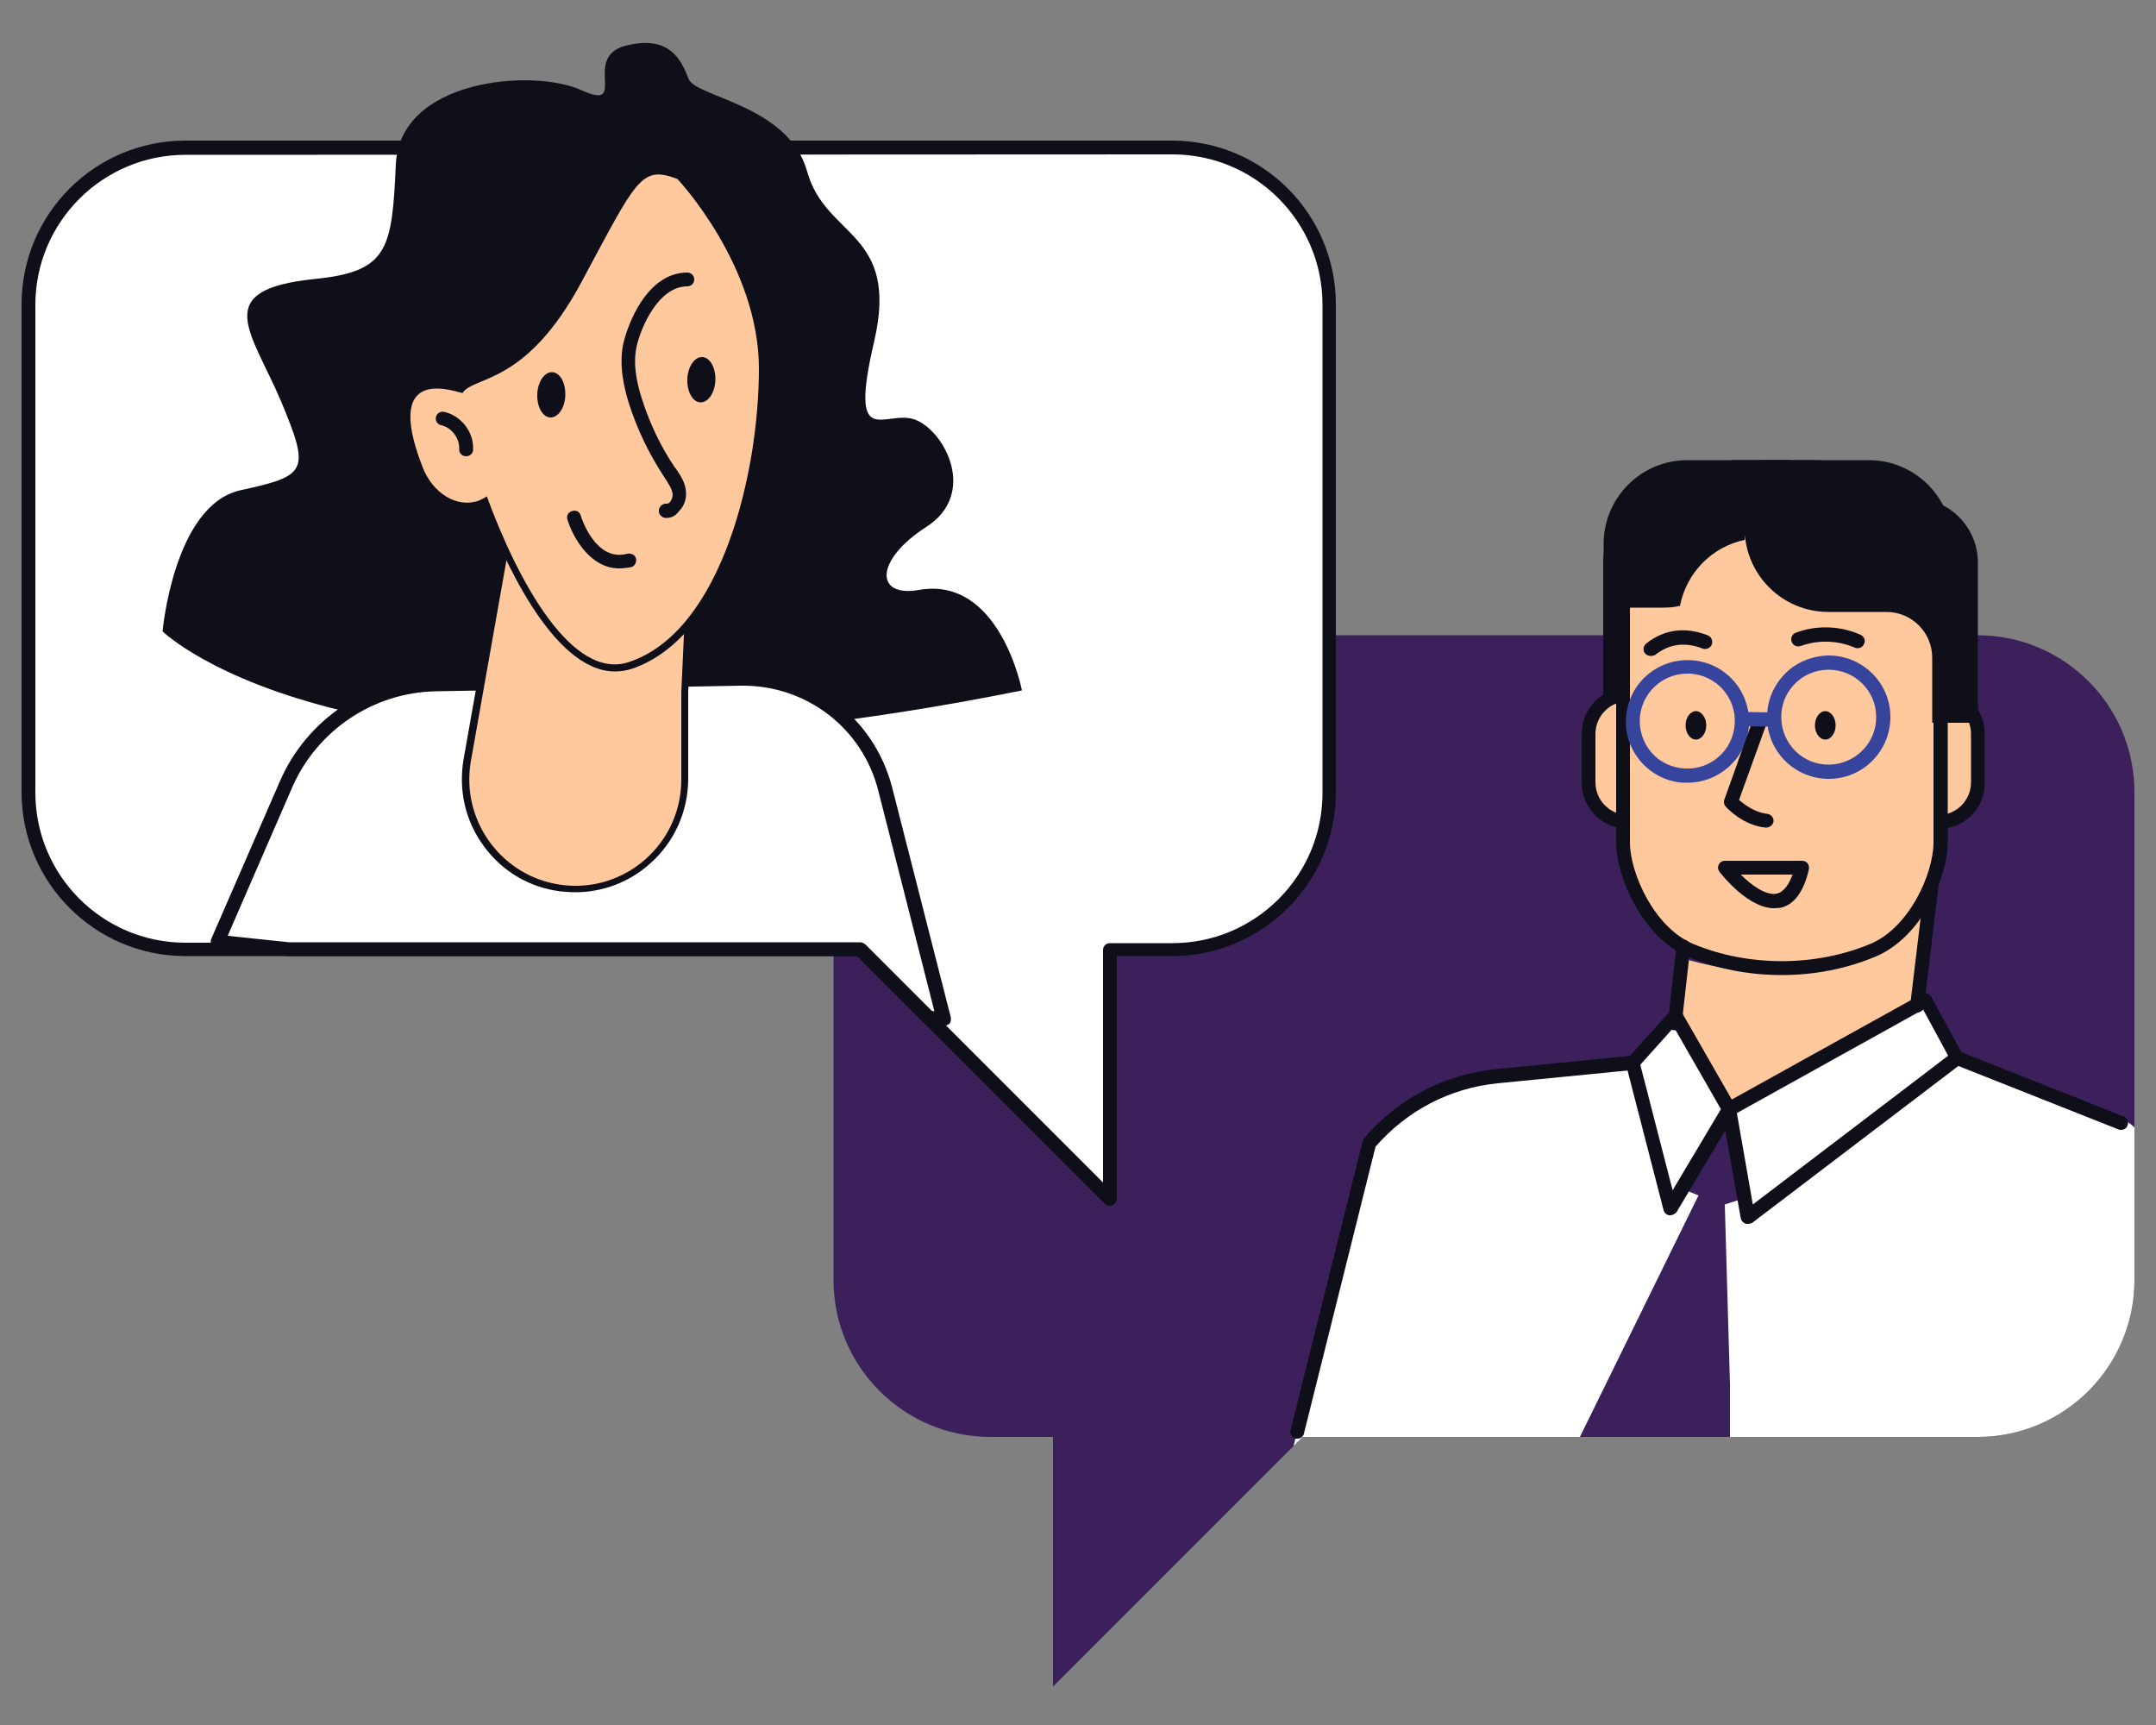
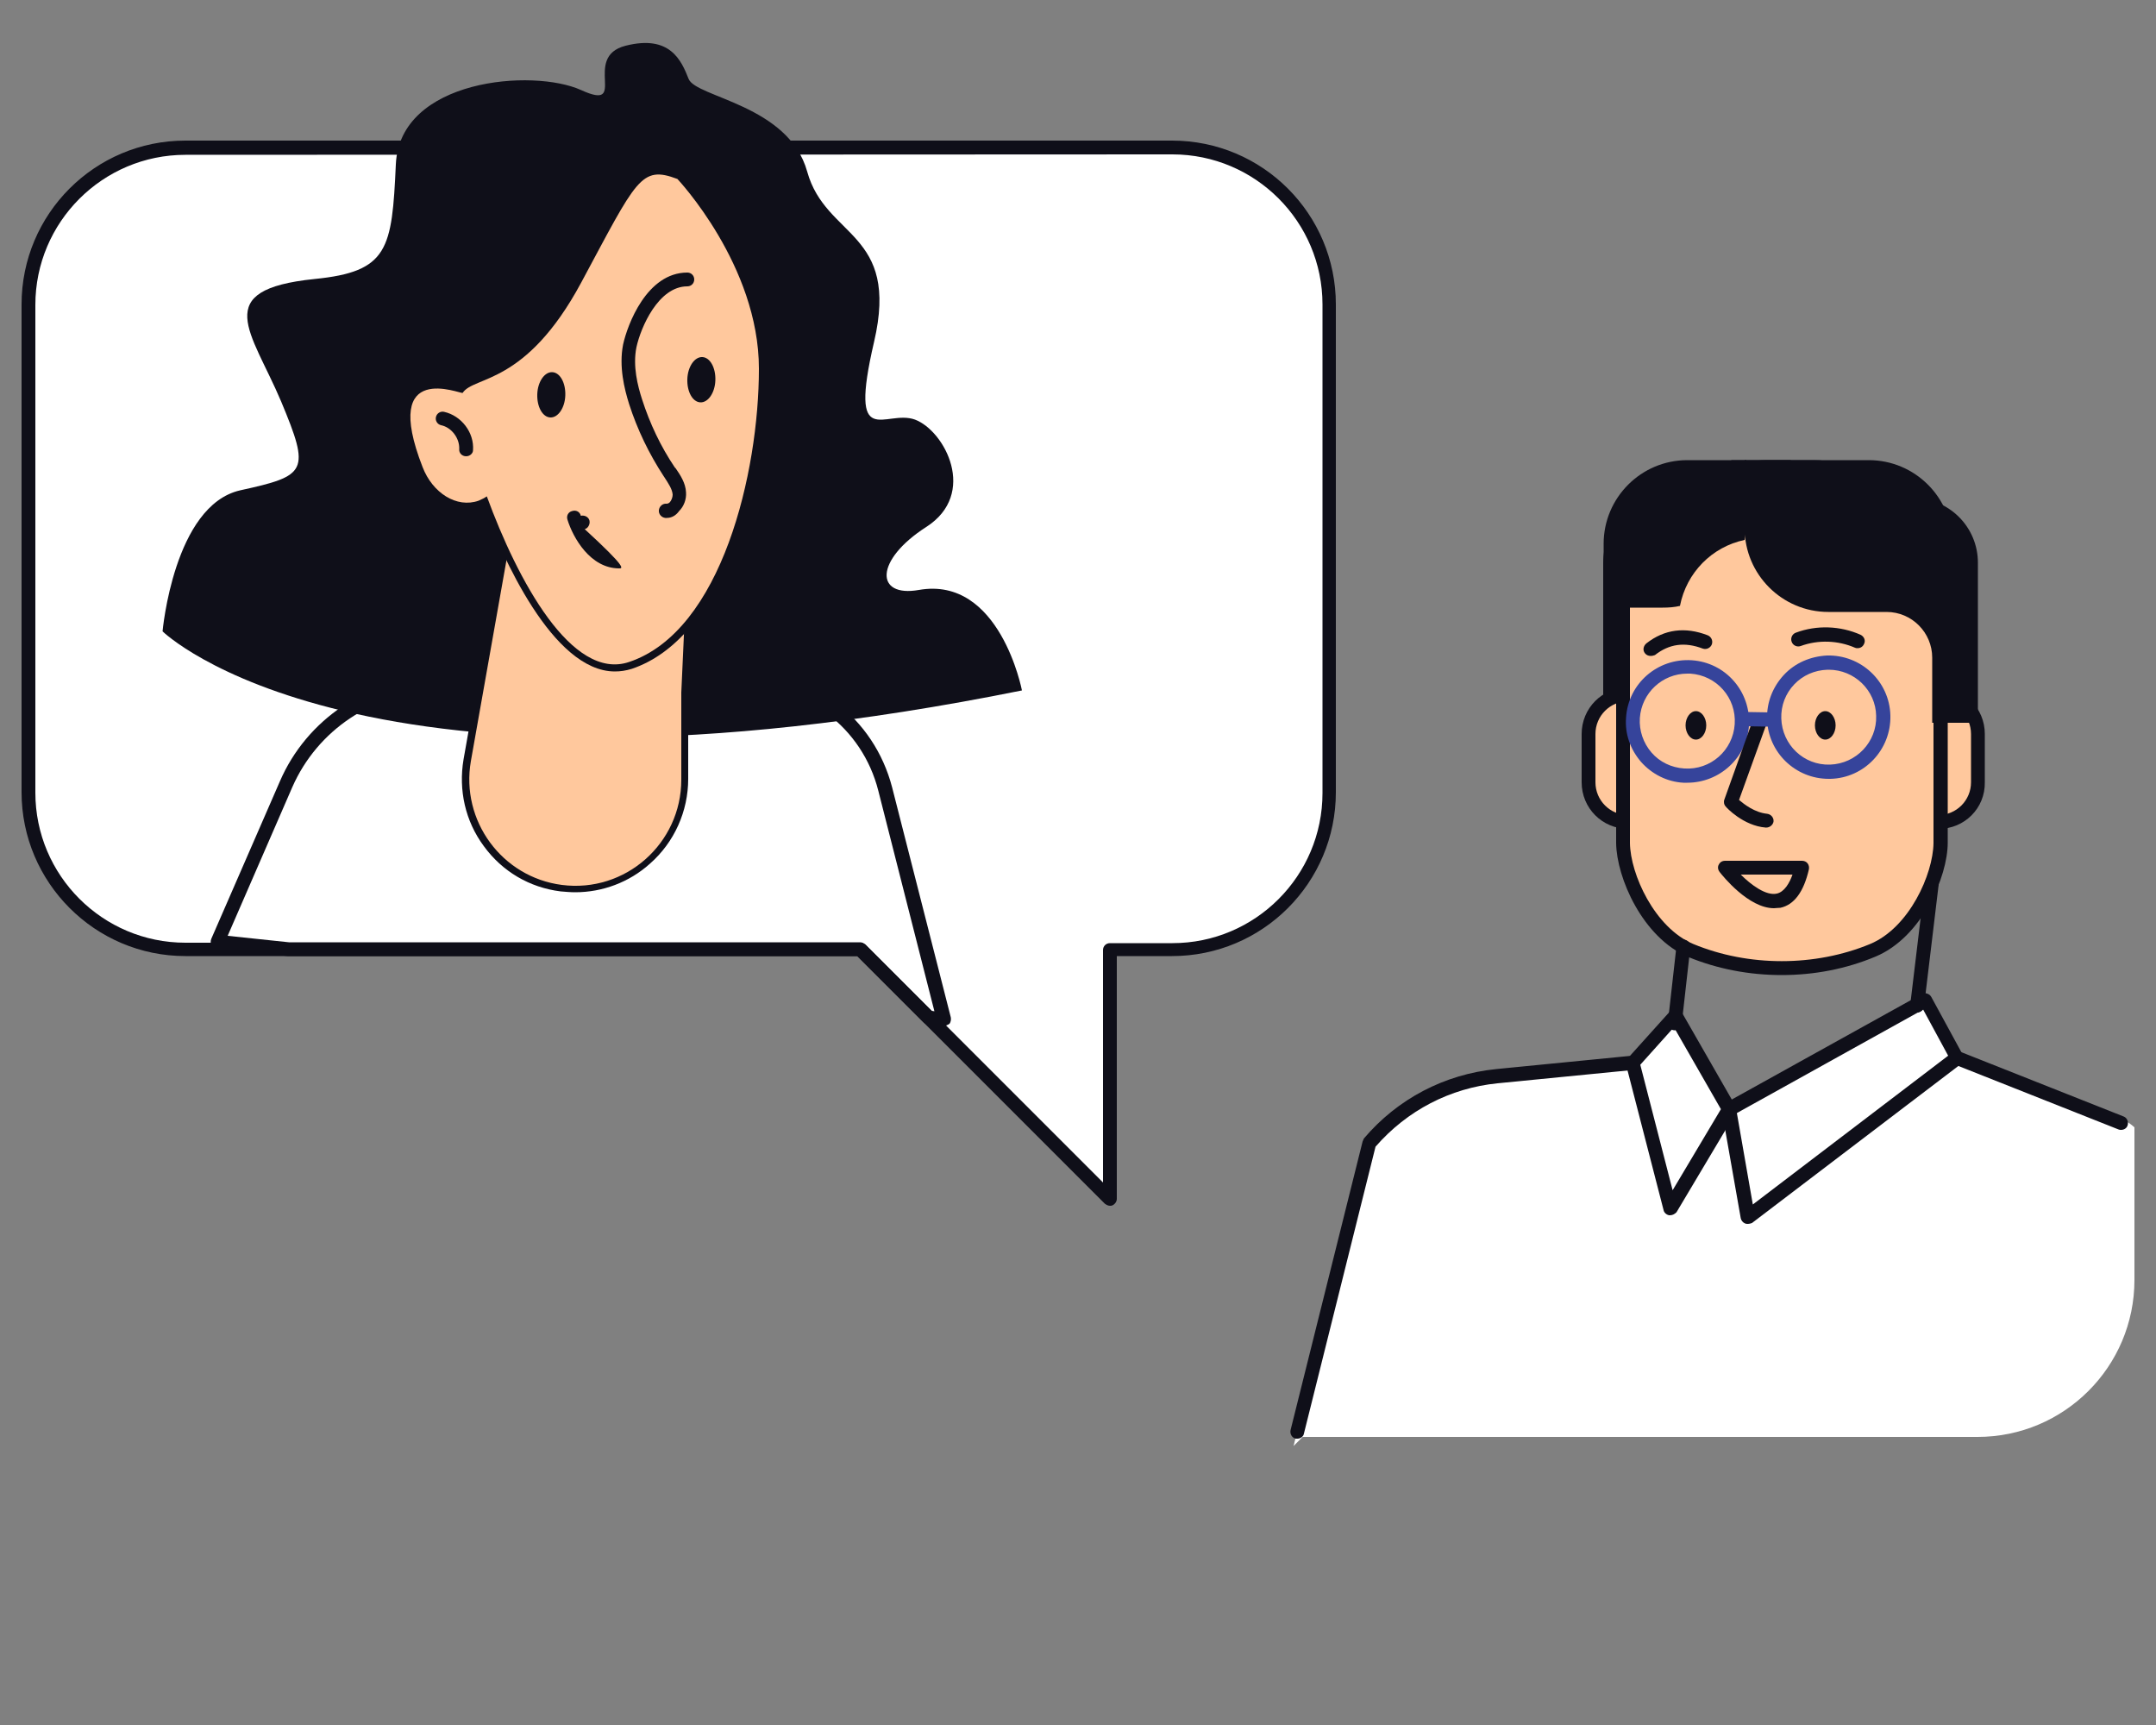
<svg xmlns="http://www.w3.org/2000/svg" id="Layer_1" x="0px" y="0px" viewBox="0 0 500 400.1" style="enable-background:new 0 0 500 400.1;" xml:space="preserve">
  <rect x="0" y="0" width="500" height="400.1" fill="#808080" stroke="none" />
  <style type="text/css">	.st0{fill:#FFFFFF;}	.st1{opacity:0.9;}	.st2{fill:#E92127;}	.st3{fill:#FFC89D;}	.st4{fill:#0F0F19;}	.st5{fill:#3C205C;}	.st6{fill:#36449B;}	.st7{fill:none;stroke:#3C205C;stroke-width:0.756;stroke-miterlimit:10;}</style>
  <g id="_x3C_Layer_x3E__00000151517614362788390960000011232909716515470257_">
    <g>
-       <path class="st5" d="M229.8,147.3h228.8c20.1,0,36.4,16.3,36.4,36.4v113.1c0,20.1-16.3,36.4-36.4,36.4H302.1l-57.9,57.9v-57.9   h-14.5c-20.1,0-36.4-16.3-36.4-36.4V183.7C193.4,163.6,209.7,147.3,229.8,147.3z" />
      <g>
        <path class="st0" d="M271.8,34.2H43c-20.1,0-36.4,16.3-36.4,36.4v113.1c0,20.1,16.3,36.4,36.4,36.4h156.5l57.9,57.9v-57.9h14.5    c20.1,0,36.4-16.3,36.4-36.4V70.6C308.2,50.5,291.9,34.2,271.8,34.2z" />
        <path class="st4" d="M257.4,279.6c-0.4,0-0.8-0.2-1.2-0.5l-57.4-57.4H43c-21,0-38-17.1-38-38V70.6c0-21,17-38,38-38h228.8    c21,0,38,17,38,38v113.1c0,21-17,38-38,38H259V278c0,0.6-0.4,1.2-1,1.5C257.8,279.6,257.6,279.6,257.4,279.6z M43,35.9    c-19.2,0-34.8,15.6-34.8,34.8v113.1c0,19.2,15.6,34.8,34.8,34.8h156.5c0.4,0,0.8,0.2,1.2,0.5l55.1,55.1v-53.9    c0-0.9,0.7-1.6,1.6-1.6h14.5c19.2,0,34.8-15.6,34.8-34.8V70.6c0-19.2-15.6-34.8-34.8-34.8L43,35.9z" />
      </g>
      <path class="st4" d="M237,160.1C83.2,191.1,37.7,146.4,37.7,146.4s2.6-29.2,18-32.7c15.5-3.4,16.3-4.3,9.5-20.6   c-6.9-16.3-16.6-25.9,7.7-28.4c17.2-1.7,18-6.9,18.9-26.6c0.9-19.8,31.8-22.3,43-17.2s0-7.7,10.3-10.3c10.3-2.6,12.9,3.4,14.6,7.7   s23.2,6,27.5,21.5s21.5,13.8,15.5,39.5c-6,25.8,2.6,15.5,9.5,18c6.9,2.6,14.6,17.2,2.6,24.9c-12,7.7-11.9,16.4-1.7,14.6   C231.9,133.5,237,160.1,237,160.1z" />
-       <path class="st3" d="M453.8,248.1l-7.1-13.1c-0.1-0.2-0.3-0.4-0.5-0.4c-0.2-0.1-0.5,0-0.7,0.1L445,235l3.1-26.5   c0-0.4-0.2-0.8-0.6-0.9s-0.8,0-1,0.4c-15.1,27.9-56.1,14.3-56.5,14.1c-0.2-0.1-0.5,0-0.7,0.1c-0.2,0.1-0.4,0.4-0.4,0.6l-0.4,14   l13.1,20.9" />
      <g>
        <path class="st0" d="M495,261.4c-0.9-0.8-1.8-1.4-2.7-1.8h0l0,0l-37.8-15l-7.1-13.1c-0.1-0.2-0.3-0.4-0.5-0.4    c-0.2-0.1-0.5,0-0.7,0.1l-0.5,0.3l0.6,1.3c0-0.4-0.1,0.1-0.5,0c-0.4-0.1-1.1-0.1-1.3,0.3c0,0-43.4,23.8-43.8,23.7    c7.7,22.4-8.4-16.6-8.7-16.5c-0.2,0.1-2.8-4-2.8-3.7l-1.4-1.6l-9.6,10.7l-31.1,3.1c-11.8,1.2-22.5,6.8-30.2,15.8L300,335.3    l2.1-2.1h156.5c20.1,0,36.4-16.3,36.4-36.4L495,261.4L495,261.4z" />
-         <polygon class="st5" points="400.3,259.2 391.2,276.1 393.9,277.2 366.4,333.2 401.2,333.2 401.2,321 400,279.3 403.7,278.1        " />
        <path class="st4" d="M409.7,106.7c-6.8,0-12.8,3.5-16.2,8.8h-6.7c-8.3,0-15,6.7-15,15v37.1h10.6v-15.1c0-5.8,4.7-10.6,10.6-10.6    h6.2h-9.8h6.5c10.7,0,19.4-8.7,19.4-19.4v-15.8L409.7,106.7L409.7,106.7z" />
        <g>
          <path class="st3" d="M387.7,181.4c0,5.1-4.1,9.2-9.2,9.2h-0.8c-5.1,0-9.2-4.1-9.2-9.2v-11.2c0-5.1,4.1-9.2,9.2-9.2h0.8     c3.8,0,7,2.3,8.5,5.5L387.7,181.4z" />
          <path class="st4" d="M378.4,192.2h-0.8c-6,0-10.8-4.8-10.8-10.8v-11.2c0-6,4.8-10.8,10.8-10.8h0.8c4.3,0,8.2,2.5,9.9,6.4     c0.4,0.8,0,1.8-0.8,2.1c-0.8,0.4-1.8,0-2.1-0.8c-1.2-2.7-4-4.5-7-4.5h-0.8c-4.2,0-7.6,3.4-7.6,7.6v11.2c0,4.2,3.4,7.6,7.6,7.6     h0.8c4.2,0,7.6-3.4,7.6-7.6c0-0.9,0.7-1.6,1.6-1.6s1.6,0.7,1.6,1.6C389.3,187.4,384.4,192.2,378.4,192.2z" />
        </g>
        <path class="st4" d="M401.5,121.4v-14.7h6.1h16.1h9.7c10.7,0,19.4,8.7,19.4,19.4v14.8h-6.1h-16.1h-9.7    C410.2,140.8,401.5,132.1,401.5,121.4z" />
        <g>
          <path class="st3" d="M439.6,170.2c0-5.1,4.1-9.2,9.2-9.2h0.8c5.1,0,9.2,4.1,9.2,9.2v11.2c0,5.1-4.2,9.2-9.2,9.2h-0.8     c-3.7,0-7-2.2-8.4-5.5L439.6,170.2z" />
          <path class="st4" d="M449.6,192.2h-0.8c-4.3,0-8.2-2.5-9.9-6.4c-0.4-0.8,0-1.8,0.8-2.1c0.8-0.4,1.8,0,2.1,0.8     c1.2,2.7,3.9,4.5,6.9,4.5h0.8c4.2,0,7.6-3.4,7.6-7.6v-11.2c0-4.2-3.4-7.6-7.6-7.6h-0.8c-4.2,0-7.6,3.4-7.6,7.6     c0,0.9-0.7,1.6-1.6,1.6c-0.9,0-1.6-0.7-1.6-1.6c0-6,4.8-10.8,10.8-10.8h0.8c6,0,10.8,4.8,10.8,10.8v11.2     C460.4,187.4,455.6,192.2,449.6,192.2z" />
        </g>
        <g>
          <path class="st3" d="M450,195.5c0,7.7-5.9,20.8-15.7,24.9c-13.3,5.5-29,5.5-42.3,0c-9.8-4.1-15.6-17.2-15.7-24.9     c0-21.9,0-43.8,0-65.7c0-7.8,7.7-14.3,17.2-14.5c13,0,26.1,0,39.1,0c9.6,0.2,17.3,6.7,17.2,14.5C450,151.7,450,173.6,450,195.5z     " />
          <path class="st4" d="M413.2,226.1c-7.5,0-14.9-1.4-21.7-4.2c-10.6-4.5-16.6-18.4-16.7-26.4v-65.7c0-8.7,8.4-15.9,18.8-16.1h39.2     c10.5,0.2,18.9,7.4,18.9,16.1v65.6l0,0c0,7.9-6,21.9-16.7,26.4C428.1,224.7,420.7,226.1,413.2,226.1z M432.7,117h-39.1     c-8.6,0.2-15.7,5.9-15.6,12.8v65.7c0.1,7.2,5.7,19.6,14.7,23.4c12.8,5.3,28.2,5.3,41,0c9.1-3.8,14.6-16.2,14.7-23.4v-65.7     C448.4,122.9,441.4,117.2,432.7,117z M450,195.5L450,195.5L450,195.5z" />
        </g>
        <path class="st4" d="M420.7,106.7c6.8,0,12.8,3.5,16.3,8.8h6.7c8.3,0,15,6.7,15,15v37.1h-10.6v-15.1c0-5.8-4.7-10.6-10.6-10.6    h-0.1h3.7H424c-10.7,0-19.4-8.7-19.4-19.4v-15.8L420.7,106.7L420.7,106.7z" />
        <path class="st4" d="M404.6,125.2c0.2-1.2,0.4-2.5,0.4-3.8v-14.7h-6.1h-7.6c-10.7,0-19.4,8.7-19.4,19.4v14.8h4.1h2h7.6    c1.4,0,2.7-0.1,4-0.4C391.1,132.8,397,126.8,404.6,125.2z" />
        <g>
          <path class="st4" d="M411.4,210.6c-5.9,0-11.9-7.5-12.6-8.4c-0.4-0.5-0.5-1.2-0.2-1.7c0.3-0.6,0.8-0.9,1.5-0.9h17.8     c0.5,0,1,0.2,1.3,0.6c0.3,0.4,0.4,0.9,0.3,1.4c-1.2,5.2-3.4,8.2-6.6,8.9C412.3,210.5,411.8,210.6,411.4,210.6z M403.7,202.8     c2.4,2.4,5.9,5,8.4,4.4c1.7-0.4,2.9-2.4,3.6-4.4H403.7z" />
        </g>
        <g>
          <path class="st4" d="M430.8,150.3c-0.2,0-0.4,0-0.6-0.1c-3.9-1.7-8.5-1.9-12.6-0.4c-0.8,0.3-1.8-0.1-2.1-1     c-0.3-0.8,0.1-1.8,1-2.1c4.8-1.8,10.3-1.6,15,0.5c0.8,0.4,1.2,1.3,0.8,2.1C432,150,431.4,150.3,430.8,150.3z" />
        </g>
        <g>
          <path class="st4" d="M382.8,152.1c-0.5,0-1-0.2-1.3-0.6c-0.6-0.7-0.4-1.7,0.3-2.3c4.2-3.3,9-3.9,14.2-1.9c0.8,0.3,1.3,1.2,1,2.1     c-0.3,0.8-1.2,1.3-2.1,1c-4.2-1.6-7.8-1.1-11.1,1.5C383.5,152,383.2,152.1,382.8,152.1z" />
        </g>
        <path class="st4" d="M420.9,168.2c0,1.8,1.1,3.3,2.4,3.3c1.3,0,2.4-1.5,2.4-3.3c0-1.8-1.1-3.3-2.4-3.3    C422,164.9,420.9,166.4,420.9,168.2z" />
        <path class="st4" d="M390.9,168.2c0,1.8,1.1,3.3,2.4,3.3c1.3,0,2.4-1.5,2.4-3.3c0-1.8-1.1-3.3-2.4-3.3    C392,164.9,390.9,166.4,390.9,168.2z" />
        <g>
          <path class="st6" d="M391.3,181.5c-0.3,0-0.6,0-0.9,0c-3.8-0.2-7.3-2-9.8-4.8c-2.5-2.9-3.8-6.5-3.5-10.3     c0.5-7.9,7.3-13.8,15.2-13.3l0,0c7.9,0.5,13.8,7.3,13.3,15.2C405.1,175.7,398.8,181.5,391.3,181.5z M391.3,156.2     c-5.8,0-10.6,4.5-11,10.3c-0.2,2.9,0.8,5.8,2.7,8c1.9,2.2,4.6,3.5,7.6,3.7c6.1,0.4,11.3-4.2,11.7-10.3     c0.4-6.1-4.2-11.3-10.3-11.7C391.8,156.2,391.6,156.2,391.3,156.2z" />
        </g>
        <g>
          <path class="st4" d="M409.6,191.9c0,0-0.1,0-0.1,0c-5.2-0.4-9.2-4.7-9.3-4.9c-0.4-0.4-0.5-1.1-0.3-1.6l6.8-19     c0.3-0.8,1.2-1.3,2.1-1c0.8,0.3,1.3,1.2,1,2.1l-6.5,18c1.2,1,3.6,2.9,6.5,3.2c0.9,0.1,1.6,0.9,1.5,1.8     C411.2,191.2,410.5,191.9,409.6,191.9z" />
        </g>
        <g>
          <path class="st6" d="M424.1,155.3c-0.1,0-0.2,0-0.3,0c-3,0.1-5.7,1.3-7.7,3.4c-2,2.1-3.1,4.9-3,7.9c0.2,6.1,5.2,10.9,11.3,10.7     c6.1-0.2,10.9-5.3,10.7-11.3l0,0C435,160.1,430.1,155.3,424.1,155.3z M424.1,180.6c-7.7,0-14.1-6.1-14.3-13.9     c-0.1-3.8,1.3-7.4,3.9-10.2c2.6-2.8,6.2-4.3,10-4.5c7.9-0.2,14.5,6,14.7,13.9l0,0c0.2,7.9-6,14.5-13.9,14.7     C424.4,180.6,424.2,180.6,424.1,180.6z" />
        </g>
        <g>
          <path class="st6" d="M410.8,168.5C410.8,168.5,410.8,168.5,410.8,168.5l-6-0.1c-0.9,0-1.6-0.8-1.6-1.7c0-0.9,0.7-1.6,1.7-1.6     l6,0.1c0.9,0,1.6,0.8,1.6,1.7C412.4,167.8,411.7,168.5,410.8,168.5z" />
        </g>
        <g>
          <g>
            <path class="st4" d="M444.6,234.8c-0.1,0-0.1,0-0.2,0c-0.9-0.1-1.5-0.9-1.4-1.8l3.4-28.3c0.1-0.9,0.9-1.5,1.8-1.4      c0.9,0.1,1.5,0.9,1.4,1.8l-3.4,28.3C446.1,234.2,445.4,234.8,444.6,234.8z" />
          </g>
          <g>
            <path class="st4" d="M388.4,238.9c-0.1,0-0.1,0-0.2,0c-0.9-0.1-1.5-0.9-1.4-1.8l2-17.8c0.1-0.9,0.9-1.5,1.8-1.4      c0.9,0.1,1.5,0.9,1.4,1.8l-2,17.8C389.9,238.3,389.2,238.9,388.4,238.9z" />
          </g>
        </g>
        <g>
          <path class="st4" d="M405.3,283.8c-0.2,0-0.4,0-0.6-0.1c-0.5-0.2-0.9-0.7-1-1.2l-4.4-25c-0.1-0.7,0.2-1.4,0.8-1.7l45.6-25.3     c0.4-0.2,0.8-0.3,1.2-0.1c0.4,0.1,0.8,0.4,1,0.8l7.3,13.4c0.4,0.7,0.2,1.6-0.4,2.1l-48.5,36.9     C406,283.7,405.7,283.8,405.3,283.8z M402.8,258.1l3.7,21.2l45.3-34.5l-5.8-10.7L402.8,258.1z" />
        </g>
        <g>
          <path class="st4" d="M387.3,281.8c-0.1,0-0.1,0-0.2,0c-0.6-0.1-1.2-0.6-1.3-1.2l-8.7-33.7c-0.1-0.5,0-1.1,0.4-1.5l9.9-11     c0.3-0.4,0.9-0.6,1.4-0.5s1,0.4,1.2,0.8l12.5,21.8c0.3,0.5,0.3,1.1,0,1.6l-13.7,23C388.4,281.5,387.9,281.8,387.3,281.8z      M380.4,246.9l7.5,29.1l11.2-18.8l-10.9-19L380.4,246.9z" />
        </g>
        <g>
          <path class="st4" d="M300.9,333.6c-0.1,0-0.3,0-0.4,0c-0.9-0.2-1.4-1.1-1.2-2l16.7-66.9c0.1-0.2,0.2-0.5,0.3-0.7     c7.8-9.2,18.7-14.9,30.7-16.1l31.5-3.1c0.9-0.1,1.7,0.6,1.8,1.5c0.1,0.9-0.6,1.7-1.5,1.8l-31.5,3.1c-11,1.1-21,6.3-28.3,14.7     l-16.6,66.5C302.3,333.1,301.6,333.6,300.9,333.6z" />
        </g>
        <g>
          <path class="st4" d="M491.9,262c-0.2,0-0.4,0-0.6-0.1l-38.1-15.1c-0.8-0.3-1.2-1.3-0.9-2.1c0.3-0.8,1.3-1.2,2.1-0.9l38.1,15.1     c0.8,0.3,1.2,1.3,0.9,2.1C493.2,261.6,492.6,262,491.9,262z" />
        </g>
      </g>
      <g>
-         <path class="st0" d="M171.5,157.3l-70.6,1.3c-15.1,0.3-28.6,9.3-34.6,23.2l-15.9,36.5l16.5,1.8h132.6l15.8,15.8l3.5,0.4    L205.2,183C201.3,167.6,187.4,157,171.5,157.3z" />
        <path class="st4" d="M218.8,237.9c-0.1,0-0.1,0-0.2,0l-3.5-0.4c-0.4,0-0.7-0.2-1-0.5l-15.3-15.3H66.9c-0.1,0-0.1,0-0.2,0    L50.3,220c-0.5,0-1-0.4-1.2-0.8c-0.3-0.4-0.3-1-0.1-1.5l15.9-36.5c6.2-14.4,20.4-23.9,36.1-24.2l70.6-1.3l0,0    c16.7-0.3,31.1,10.7,35.3,26.9l13.6,53.3c0.1,0.5,0,1.1-0.3,1.5C219.7,237.7,219.3,237.9,218.8,237.9z M216.1,234.4l0.6,0.1    l-13-51.1c-3.7-14.7-16.9-24.7-32.1-24.4l-70.6,1.3c-14.4,0.3-27.4,9-33.2,22.2l-15,34.5l14.2,1.5h132.5c0.4,0,0.8,0.2,1.2,0.5    L216.1,234.4z" />
      </g>
      <g>
        <g>
          <path class="st4" d="M133.4,206.9c-1.1,0-2.2-0.1-3.4-0.2c-7.2-0.9-13.5-4.6-17.8-10.5c-4.3-5.8-5.9-13-4.7-20.1l11.8-66.6     c0.1-0.5,0.4-0.9,0.8-1.1l40.4-24.1c0.5-0.3,1.2-0.3,1.7,0c0.5,0.3,0.8,0.9,0.8,1.5l-3.4,74.7v20.1c0,7.5-3.2,14.7-8.9,19.7     C145.9,204.6,139.7,206.9,133.4,206.9z M122.5,110.9l-11.7,65.8c-1.1,6.2,0.3,12.5,4.1,17.6c3.7,5.1,9.3,8.4,15.6,9.2     c6.5,0.8,13.1-1.2,18.1-5.5c4.9-4.4,7.8-10.6,7.8-17.2v-20.2c0,0,0,0,0-0.1l3.3-71.7L122.5,110.9z" />
          <path class="st3" d="M158,160.6v20.2c0,14.8-13,26.3-27.7,24.4l0,0c-13.9-1.8-23.5-14.9-21.1-28.7l11.8-66.6l40.4-24.1     L158,160.6z" />
        </g>
        <g>
          <path class="st4" d="M142.6,155.7c-14.5,0-26.3-27-30.5-38.3c-0.2,0.1-0.3,0.1-0.5,0.2c-5.8,2-12.3-1.7-15.1-8.8     c-3.6-9-3.9-15-1.1-18.1c3.1-3.5,8.9-2.1,11.2-1.4c1-1,2.5-1.6,4.3-2.3c5-2.1,13.4-5.6,22.4-22.3l2.7-5.1     C146.5,40,148.4,36.5,157.7,40c0.2,0.1,0.4,0.2,0.6,0.4c0.8,0.8,19.4,20.8,19.4,45.1c0,13.6-2.6,28.9-7.1,40.9     c-5.7,15.4-14,25.3-24.1,28.7C145.2,155.5,143.9,155.7,142.6,155.7z M112.9,113.5c0.2,0,0.3,0,0.5,0.1c0.5,0.1,0.9,0.5,1,1     c7.5,20.6,19.6,41.3,31,37.5c21.1-7.1,29-44.6,29-66.5c0-21.6-16-40.2-18.2-42.6c-6-2.2-6.9-1.2-17.2,18.3l-2.7,5.1     c-9.5,17.7-18.6,21.5-24,23.7c-1.7,0.7-3.1,1.3-3.5,2c-0.7,1-1.8,0.7-2.6,0.5c-1.7-0.5-6.3-1.7-8.2,0.4     c-1.1,1.2-2.3,4.7,1.7,14.8c2.1,5.3,6.9,8.3,11,6.9c0.5-0.2,1-0.4,1.5-0.8C112.3,113.6,112.6,113.5,112.9,113.5z" />
          <path class="st3" d="M107.3,91.1c2.6-4,14.6-1.6,27.5-25.6c12.9-24,13.8-27.2,22.3-24c0,0,18.9,20,18.9,44s-8.6,60.8-30.1,68     c-13.3,4.5-25.9-19-33-38.4c-0.6,0.4-1.2,0.7-1.9,1c-5.1,1.8-10.7-1.8-13-7.8C88.2,83.2,107,91.5,107.3,91.1z" />
        </g>
        <g>
          <path class="st4" d="M154.6,120.1c-0.1,0-0.2,0-0.3,0c-0.9-0.1-1.6-0.9-1.5-1.8c0.1-0.9,0.9-1.6,1.8-1.5c0.2,0,0.5-0.1,0.7-0.3     c0.4-0.4,0.7-1.2,0.7-1.8c-0.1-1.3-1-2.6-1.9-4l-0.2-0.3c-3.4-5.2-6.1-10.8-8-16.7c-1.1-3.5-2.4-8.7-1.4-13.8     c1-4.6,5.5-16.7,14.9-16.7c0.9,0,1.6,0.7,1.6,1.6c0,0.9-0.7,1.6-1.6,1.6c-6.7,0-10.8,9.5-11.8,14.1c-0.9,4.4,0.3,9,1.3,12.1     c1.8,5.6,4.3,10.9,7.6,15.8l0.2,0.2c1.1,1.6,2.3,3.4,2.4,5.6c0.1,1.6-0.5,3.2-1.6,4.3C156.7,119.6,155.7,120.1,154.6,120.1z" />
        </g>
        <g>
-           <path class="st4" d="M143.6,131.8c-6.7,0-10.7-7.1-12-11.3c-0.3-0.9,0.2-1.8,1.1-2c0.9-0.3,1.8,0.2,2,1.1     c0.1,0.4,3.4,10.8,10.8,8.8c0.9-0.2,1.8,0.3,2,1.1s-0.3,1.8-1.1,2C145.4,131.7,144.4,131.8,143.6,131.8z" />
+           <path class="st4" d="M143.6,131.8c-6.7,0-10.7-7.1-12-11.3c-0.3-0.9,0.2-1.8,1.1-2c0.9-0.3,1.8,0.2,2,1.1     c0.9-0.2,1.8,0.3,2,1.1s-0.3,1.8-1.1,2C145.4,131.7,144.4,131.8,143.6,131.8z" />
        </g>
        <g>
          <path class="st4" d="M108.1,105.8C108.1,105.8,108.1,105.8,108.1,105.8c-1,0-1.7-0.8-1.6-1.7c0.1-2.5-1.8-5-4.2-5.5     c-0.9-0.2-1.4-1.1-1.2-1.9c0.2-0.9,1.1-1.4,1.9-1.2c4,0.9,7,4.8,6.7,8.9C109.7,105.1,109,105.8,108.1,105.8z" />
        </g>
        <path class="st4" d="M159.4,87.9c0.1-2.9,1.7-5.2,3.5-5.1c1.8,0.1,3.1,2.5,3,5.4c-0.1,2.9-1.7,5.2-3.5,5.1    C160.6,93.2,159.3,90.8,159.4,87.9z" />
        <path class="st4" d="M124.6,91.4c0.1-2.9,1.7-5.2,3.5-5.1c1.8,0.1,3.1,2.5,3,5.4c-0.1,2.9-1.7,5.2-3.5,5.1    C125.8,96.7,124.5,94.3,124.6,91.4z" />
      </g>
    </g>
  </g>
</svg>